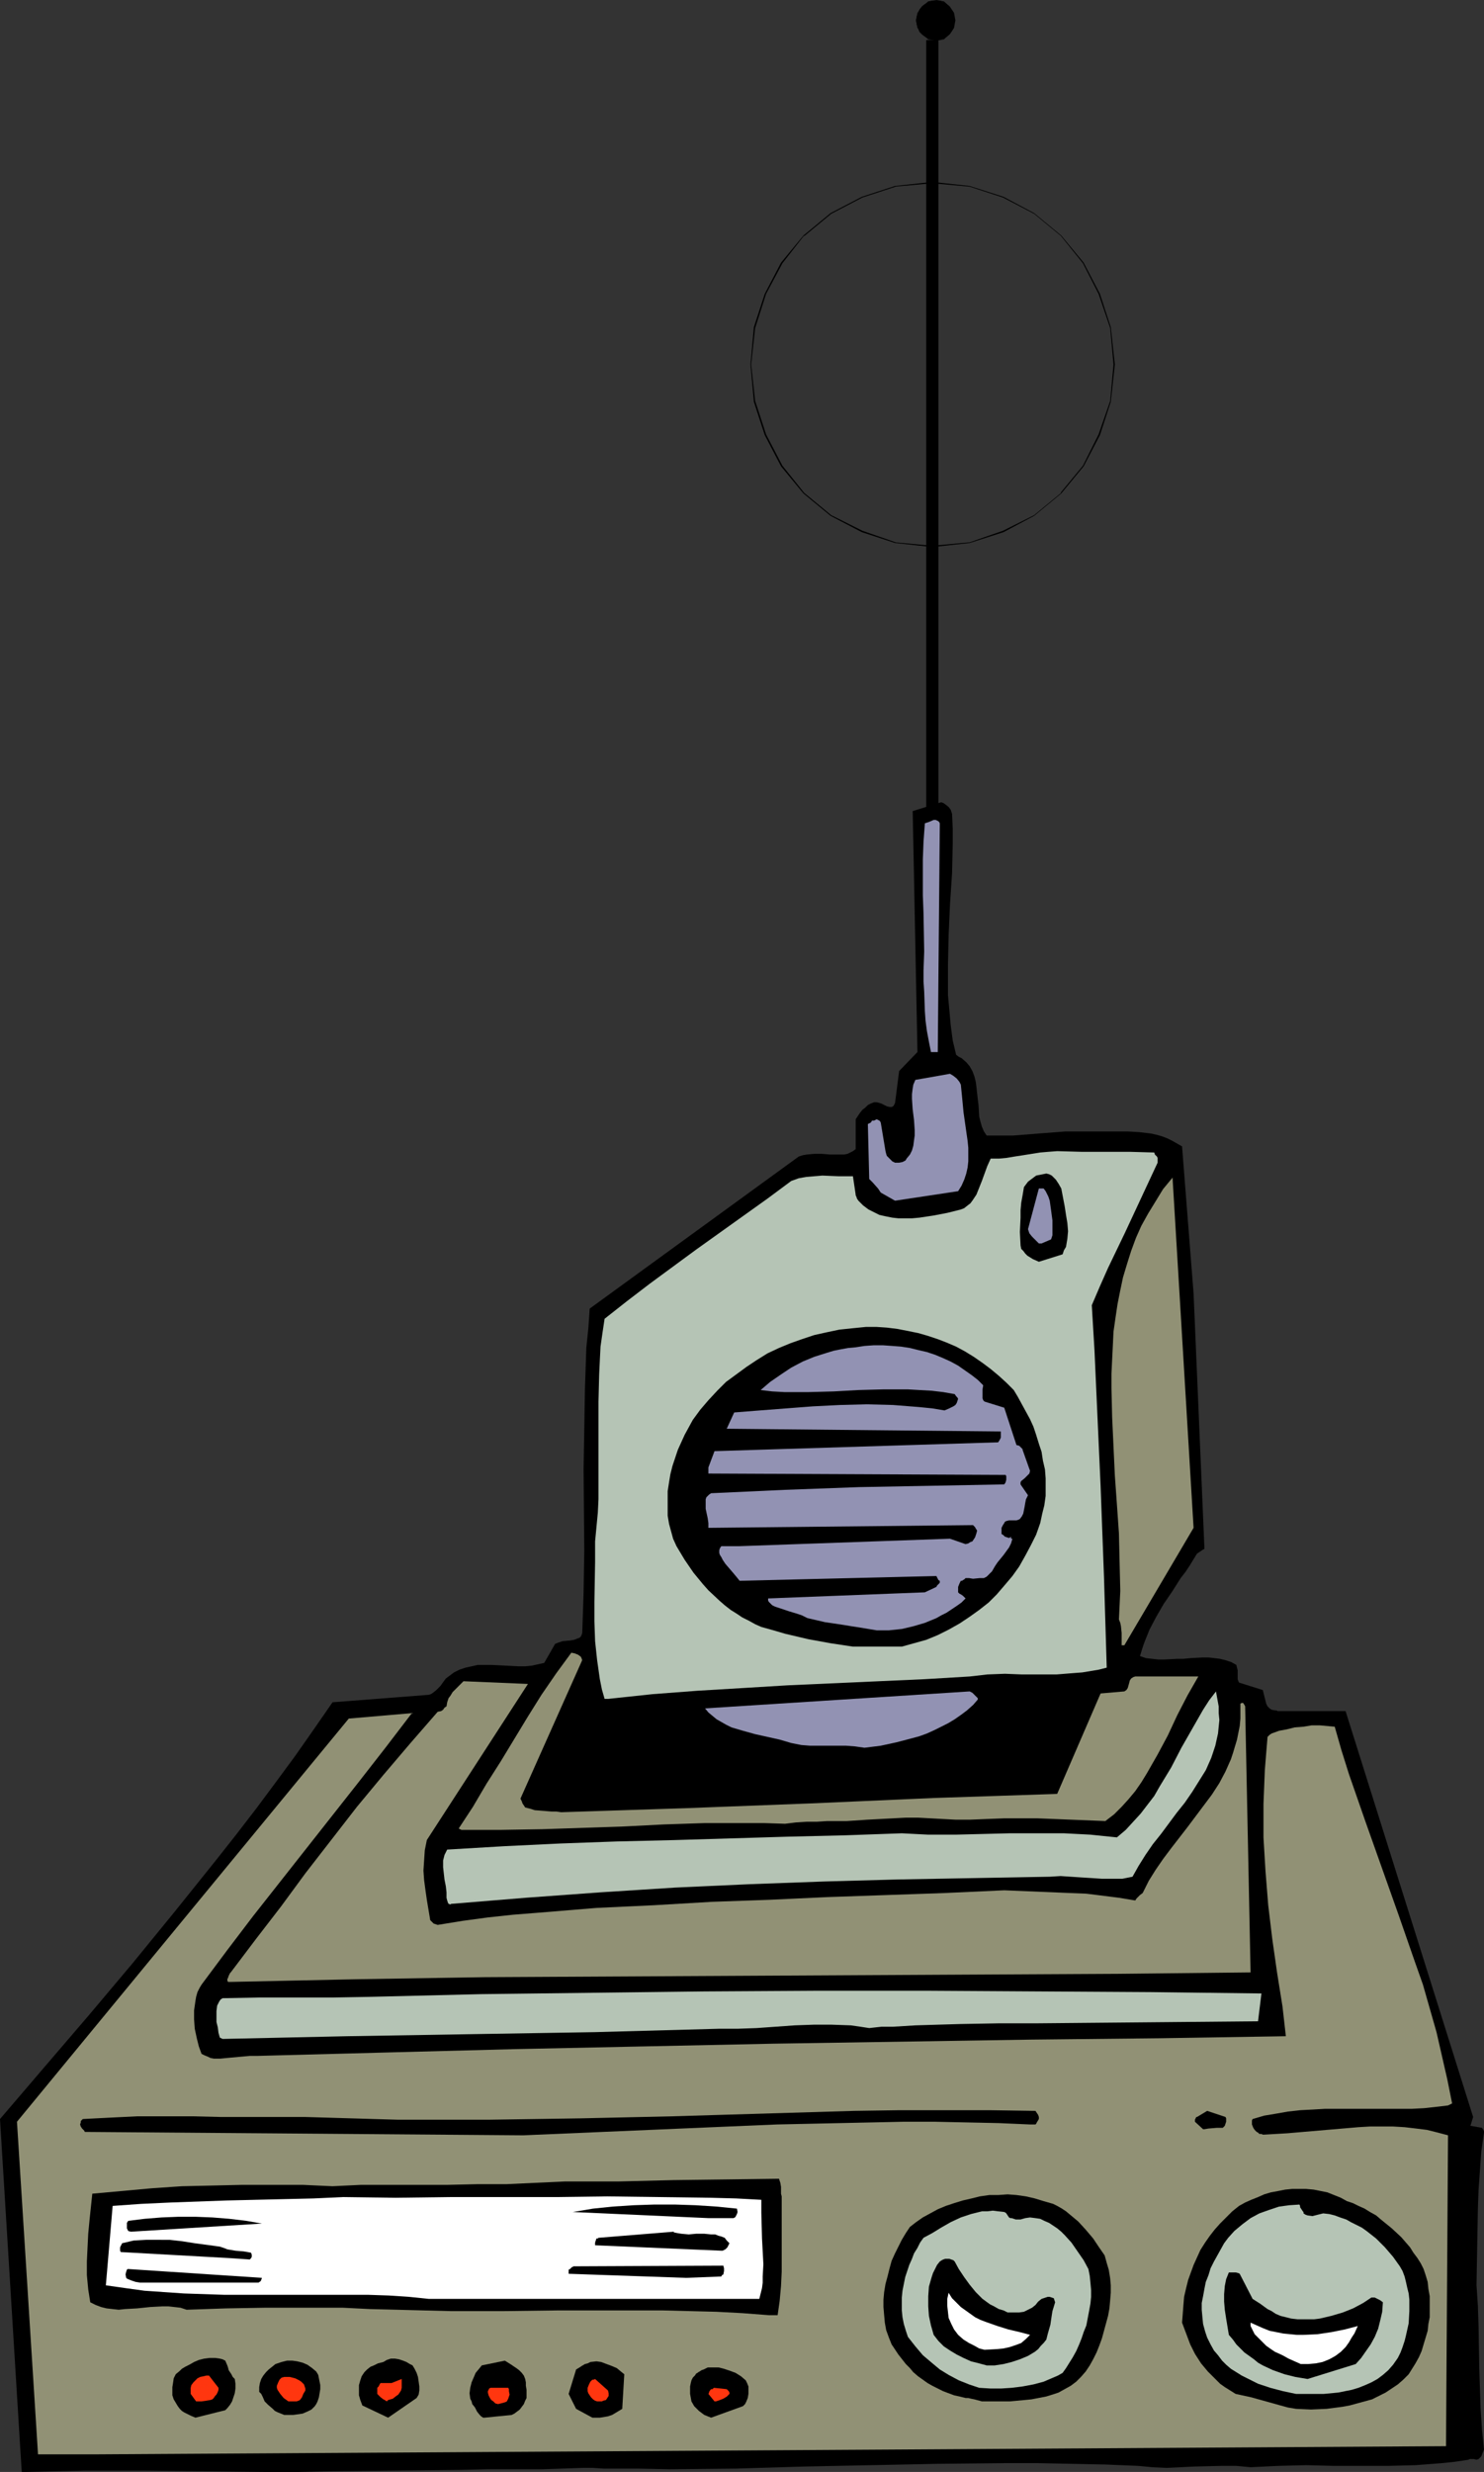
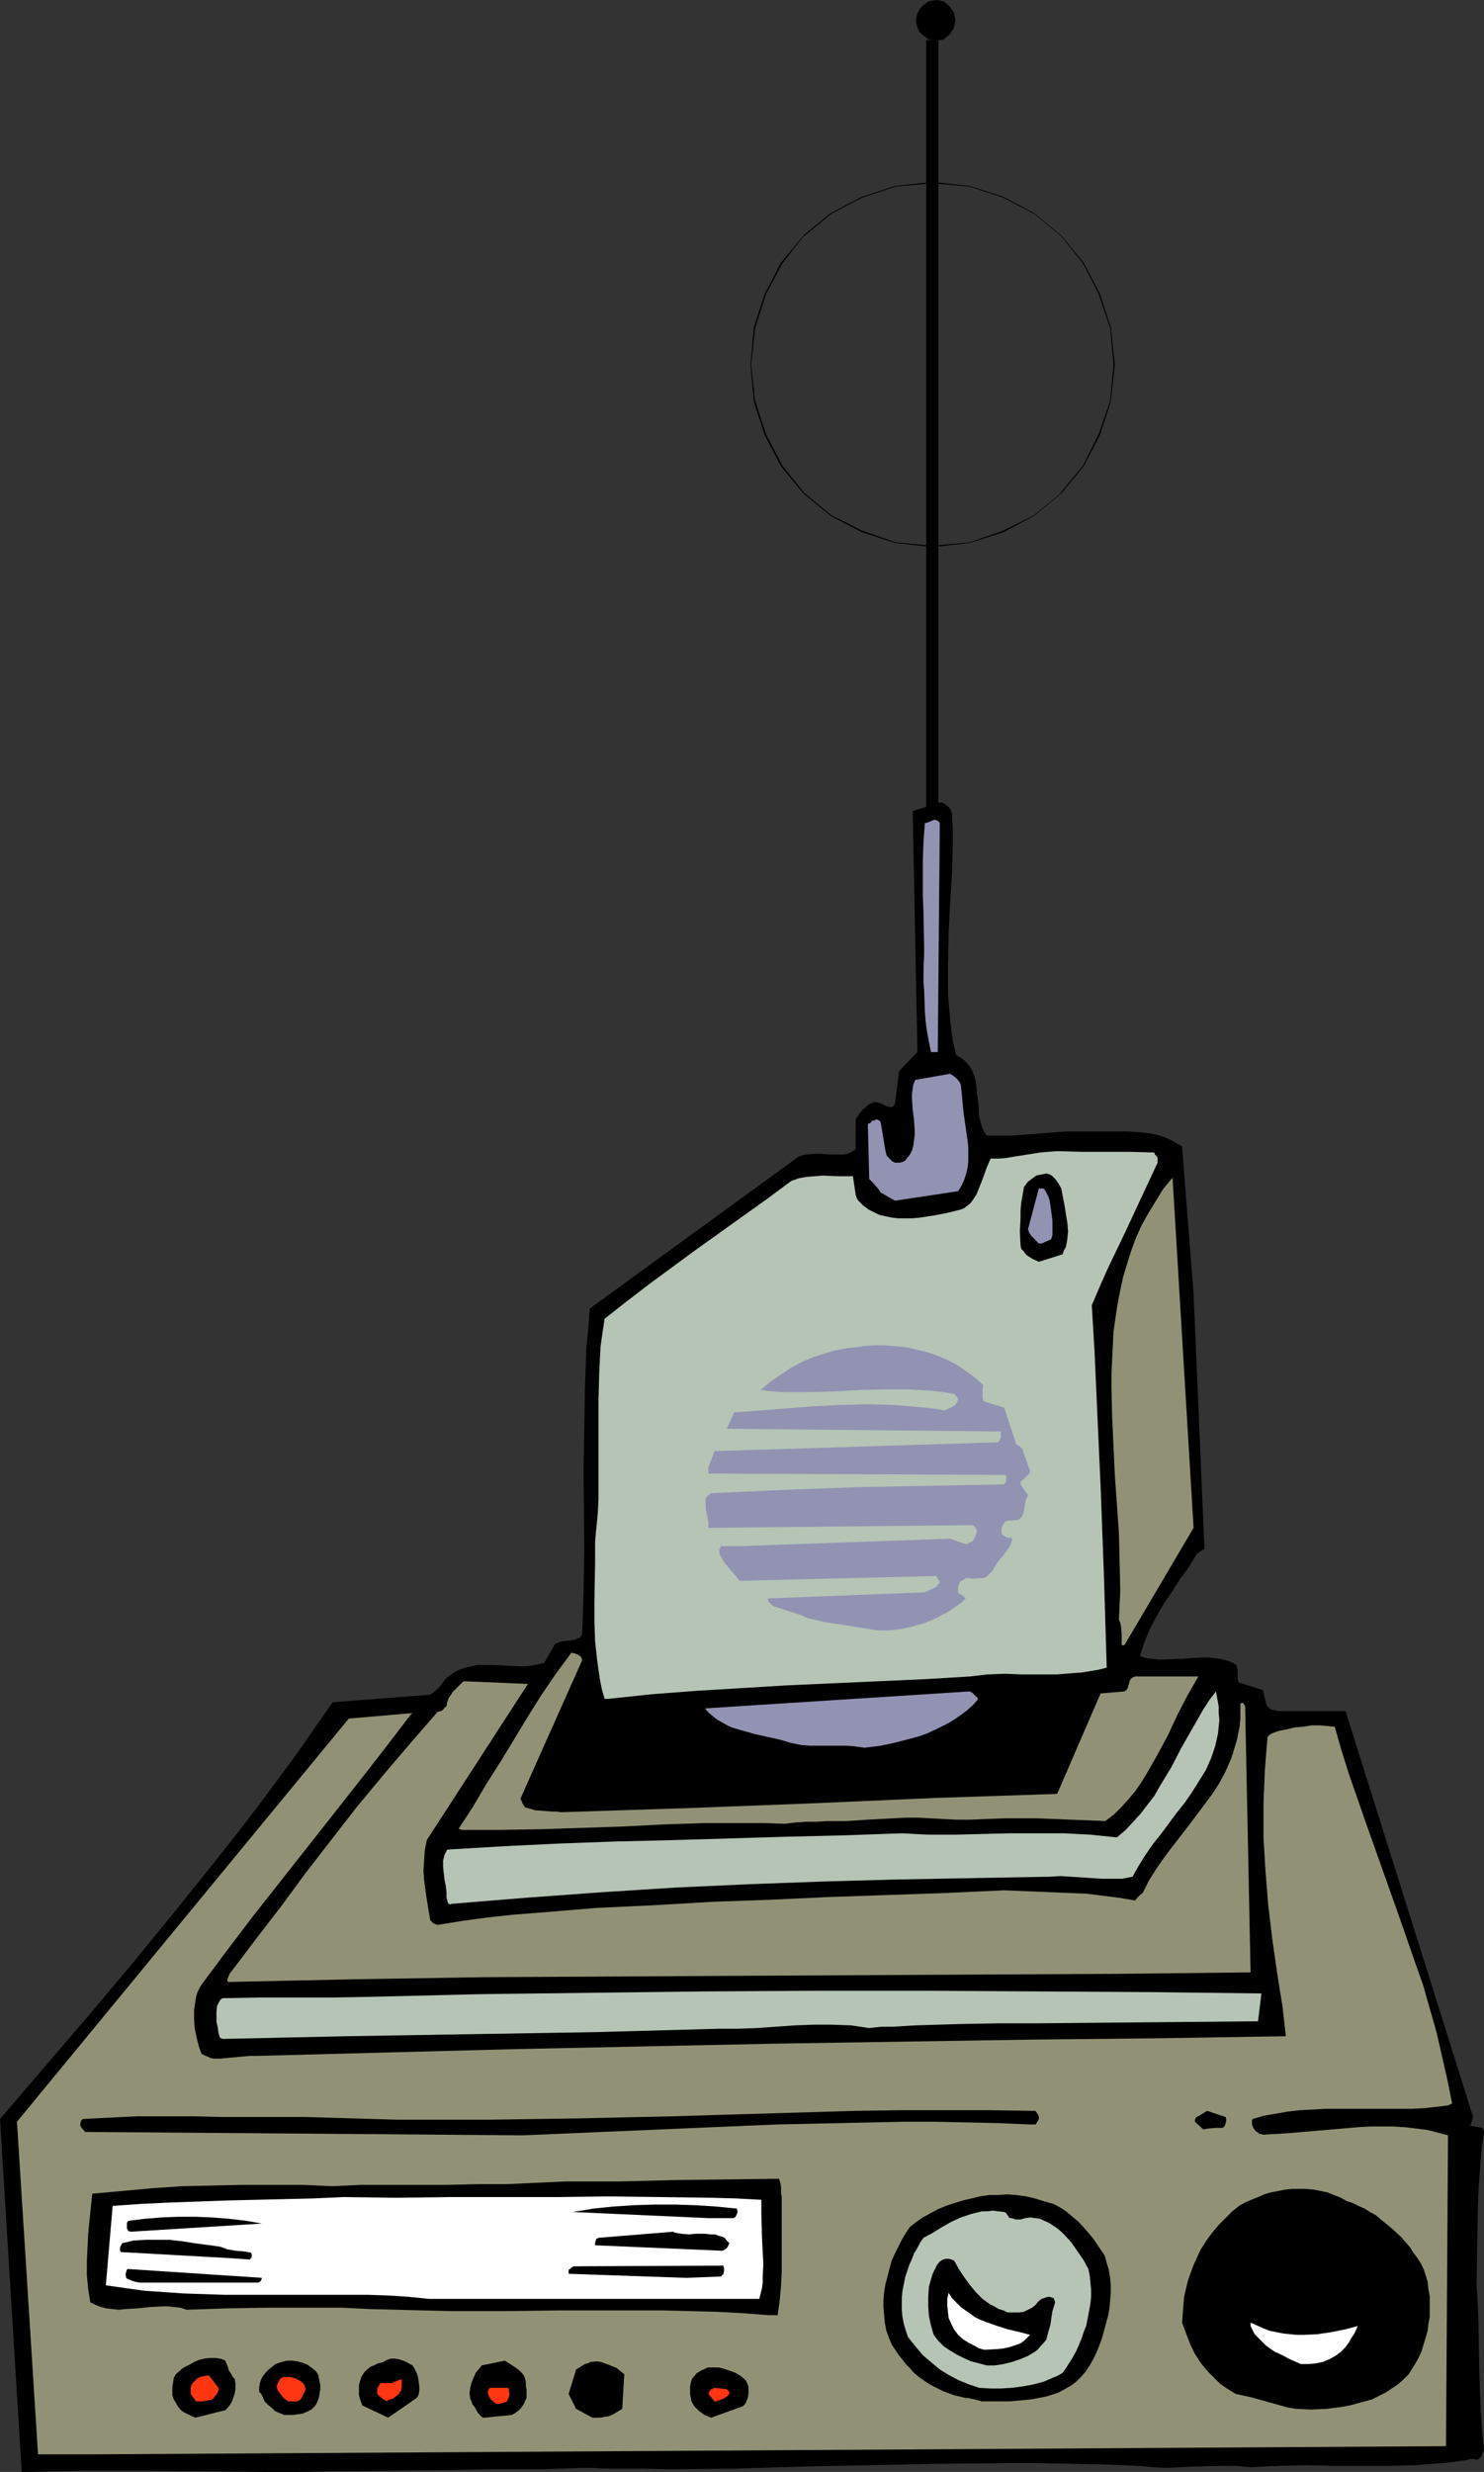
<svg xmlns="http://www.w3.org/2000/svg" xmlns:ns1="http://sodipodi.sourceforge.net/DTD/sodipodi-0.dtd" xmlns:ns2="http://www.inkscape.org/namespaces/inkscape" version="1.0" width="93.51mm" height="155.711mm" id="svg51" ns1:docname="Radio 14.wmf">
  <rect width="100%" height="100%" fill="#333333" stroke="none" />
  <ns1:namedview id="namedview51" pagecolor="#ffffff" bordercolor="#000000" borderopacity="0.25" ns2:showpageshadow="2" ns2:pageopacity="0.0" ns2:pagecheckerboard="0" ns2:deskcolor="#d1d1d1" ns2:document-units="mm" />
  <defs id="defs1">
    <pattern id="WMFhbasepattern" patternUnits="userSpaceOnUse" width="6" height="6" x="0" y="0" />
  </defs>
  <path style="fill:#000000;fill-opacity:1;fill-rule:evenodd;stroke:none" d="m 6.141,588.515 7.11,-0.162 7.11,-0.162 h 14.221 l 14.383,0.162 14.383,0.162 h 7.595 l 7.595,-0.162 15.029,-0.162 15.191,-0.162 7.595,-0.162 h 7.595 2.586 2.586 l 4.848,-0.162 4.848,-0.162 h 2.424 l 2.424,0.162 h 7.918 l 8.08,0.162 15.837,-0.162 15.999,-0.485 7.918,-0.162 8.08,-0.162 15.837,-0.323 15.999,-0.162 h 7.918 l 7.918,0.162 7.918,0.162 7.918,0.323 1.778,0.162 1.616,0.162 3.394,0.162 3.394,-0.162 3.232,-0.162 6.626,-0.162 h 3.394 l 3.394,0.323 6.626,-0.323 6.626,-0.162 6.464,0.162 h 6.626 6.464 l 6.464,-0.162 6.302,-0.485 3.07,-0.323 3.232,-0.485 0.323,-0.162 h 0.485 0.485 l 0.646,0.162 0.485,-0.162 0.162,-0.162 0.485,-0.485 0.323,-0.808 0.323,-0.808 -0.485,-4.848 -0.323,-4.848 -0.323,-9.857 -0.162,-9.695 -0.162,-5.009 -0.323,-4.848 0.162,-9.211 0.162,-9.049 0.162,-4.525 0.323,-4.525 0.323,-4.525 0.646,-4.525 v -0.323 l -0.162,-0.323 -0.323,-0.485 -2.747,-0.485 0.646,-2.101 -30.381,-96.631 h -16.16 l -0.323,-0.162 h -0.323 l -0.808,-0.162 -0.485,-0.323 -0.485,-0.485 -0.323,-0.646 -0.162,-0.646 -0.646,-2.585 -5.656,-1.778 -0.162,-0.323 -0.162,-0.485 v -0.485 -0.485 -1.131 l -0.162,-0.646 -0.162,-0.646 -1.131,-0.646 -1.454,-0.485 -1.293,-0.323 -1.293,-0.162 -1.454,-0.162 h -1.454 l -2.909,0.162 -1.616,0.162 h -1.454 l -3.07,0.162 h -1.454 l -1.454,-0.162 -1.454,-0.162 -1.454,-0.485 0.485,-1.616 0.485,-1.454 0.646,-1.616 0.646,-1.616 1.616,-3.07 1.778,-3.07 2.101,-3.07 1.939,-3.07 1.131,-1.454 0.97,-1.454 1.778,-2.909 0.485,-0.323 0.485,-0.323 0.485,-0.323 0.323,-0.162 -2.586,-60.758 -2.747,-35.065 -1.131,-0.646 -1.131,-0.646 -1.293,-0.646 -1.293,-0.485 -1.131,-0.323 -1.454,-0.323 -2.747,-0.323 -2.747,-0.162 h -5.818 -2.747 -3.232 -3.07 l -6.302,0.485 -6.141,0.485 h -3.07 -3.232 l -0.646,-0.97 -0.485,-1.131 -0.323,-1.131 -0.323,-1.293 -0.162,-2.747 -0.162,-1.293 -0.162,-1.454 -0.162,-1.454 -0.162,-1.293 -0.323,-1.293 -0.485,-1.293 -0.646,-1.131 -0.808,-0.97 -1.131,-0.97 -0.646,-0.323 -0.646,-0.485 -0.808,-3.393 -0.485,-3.717 -0.323,-3.555 -0.323,-3.555 v -3.555 -3.717 l 0.162,-7.11 0.323,-7.272 0.485,-7.272 0.162,-7.11 v -3.555 l -0.162,-3.555 -0.323,-0.97 -0.485,-0.646 -0.808,-0.646 -0.485,-0.323 -0.485,-0.162 -6.787,2.101 1.131,57.365 -4.363,4.525 -0.97,7.595 -0.162,0.323 -0.162,0.323 -0.162,0.162 -0.323,0.162 h -0.485 l -0.646,-0.162 -1.293,-0.646 -0.485,-0.162 -0.646,-0.162 h -0.646 l -0.808,0.323 -0.646,0.323 -0.646,0.646 -0.646,0.485 -0.646,0.808 -0.97,1.454 v 7.11 l -0.646,0.485 -0.646,0.323 -0.646,0.323 -0.808,0.162 h -1.616 -1.778 l -1.939,-0.162 h -1.778 l -1.778,0.162 -0.97,0.162 -0.97,0.323 -49.773,36.196 -0.323,4.686 -0.485,4.686 -0.162,4.848 -0.162,4.848 -0.162,9.534 -0.162,9.695 0.162,19.391 -0.162,9.857 -0.323,9.695 -0.162,0.485 -0.162,0.323 -0.323,0.323 -0.485,0.162 -0.808,0.323 -0.97,0.162 -1.778,0.162 -0.97,0.323 -0.808,0.323 -2.586,4.525 -1.454,0.323 -1.454,0.323 -1.616,0.162 h -1.616 l -3.232,-0.162 -3.232,-0.162 h -1.616 -1.616 l -1.454,0.323 -1.454,0.323 -1.454,0.485 -1.293,0.646 -1.293,0.97 -0.646,0.485 -0.485,0.646 -0.808,1.131 -0.97,0.97 -0.808,0.646 -0.485,0.323 -0.485,0.162 -22.947,1.778 -4.363,6.302 -4.525,6.464 -4.525,6.14 -4.686,6.302 -4.848,6.302 -4.848,6.14 -9.858,12.281 L 31.512,467.483 21.17,479.764 10.504,492.207 0,504.487 5.171,588.515 Z" id="path1" />
  <path style="fill:#919175;fill-opacity:1;fill-rule:evenodd;stroke:none" d="m 23.594,584.313 320.779,-1.939 0.485,-74.009 -2.424,-0.646 -2.586,-0.646 -2.586,-0.323 -2.747,-0.323 -2.747,-0.162 h -2.747 -2.747 l -2.747,0.162 -5.656,0.485 -5.656,0.485 -5.656,0.485 -5.494,0.323 h -0.323 l -0.323,-0.162 h -0.485 l -0.323,-0.323 -0.323,-0.162 -0.485,-0.485 -0.323,-0.485 -0.323,-0.808 v -0.646 -0.323 l 0.162,-0.323 2.747,-0.808 2.909,-0.485 2.747,-0.485 2.909,-0.323 3.07,-0.162 2.747,-0.162 h 5.979 2.909 3.07 5.818 2.909 l 3.07,-0.162 2.909,-0.323 2.747,-0.323 0.97,-0.485 -1.131,-5.656 -1.293,-5.656 -1.293,-5.656 -1.616,-5.656 -1.616,-5.656 -1.939,-5.494 -3.878,-11.15 -7.918,-22.3 -3.878,-11.15 -1.778,-5.656 -1.616,-5.656 -1.778,-0.162 -1.778,-0.162 h -1.939 l -1.939,0.323 -2.101,0.162 -1.939,0.485 -1.778,0.323 -1.778,0.646 -0.485,0.323 -0.323,0.323 -0.162,0.162 v 0 l -0.323,3.878 -0.323,4.04 -0.162,4.04 -0.162,4.04 v 3.878 4.04 l 0.485,8.08 0.646,8.08 0.97,8.08 1.131,7.918 1.293,8.08 0.808,7.11 -30.219,0.485 -30.543,0.323 -30.704,0.485 -30.704,0.485 -30.704,0.646 -30.704,0.646 -30.866,0.808 -30.543,0.808 h -1.778 l -1.778,0.162 -3.555,0.323 -1.616,0.162 h -1.616 l -0.808,-0.162 -0.646,-0.323 -0.808,-0.323 -0.646,-0.323 -0.646,-1.778 -0.485,-1.939 -0.485,-2.262 -0.162,-2.262 v -2.101 l 0.323,-2.262 0.162,-0.97 0.323,-1.131 0.485,-0.97 0.485,-0.808 6.141,-8.241 6.141,-8.08 25.21,-31.995 6.302,-8.08 6.302,-8.241 -15.029,1.293 -79.023,95.985 5.01,79.18 z" id="path2" />
  <path style="fill:#000000;fill-opacity:1;fill-rule:evenodd;stroke:none" d="m 46.541,575.588 7.11,-1.778 0.485,-0.485 0.646,-0.808 0.485,-0.808 0.323,-0.97 0.323,-0.97 0.162,-1.131 v -1.131 l -0.162,-1.131 -0.485,-0.485 -0.323,-0.646 -0.646,-0.97 -0.162,-0.646 -0.162,-0.485 -0.485,-1.131 -0.646,-0.323 -0.646,-0.162 -1.131,-0.162 h -1.293 l -1.293,0.162 -1.293,0.323 -1.131,0.485 -1.131,0.646 -0.97,0.485 -0.808,0.485 -0.485,0.485 -0.97,0.808 -0.485,0.97 -0.162,1.131 -0.162,0.97 v 0.97 0.97 l 0.323,0.97 0.485,0.808 0.485,0.808 0.485,0.646 0.485,0.485 0.485,0.323 0.646,0.323 0.97,0.485 z" id="path3" />
  <path style="fill:#000000;fill-opacity:1;fill-rule:evenodd;stroke:none" d="m 92.436,575.588 6.787,-4.686 0.485,-0.808 0.162,-0.97 v -0.97 l -0.162,-1.131 -0.162,-1.131 -0.323,-0.97 -0.485,-0.97 -0.485,-0.808 -0.646,-0.323 -0.808,-0.485 -0.808,-0.323 -0.97,-0.323 -0.97,-0.162 h -0.97 l -0.97,0.323 -0.808,0.485 -0.646,0.162 -0.646,0.162 -0.97,0.485 -0.808,0.323 -0.808,0.646 -0.646,0.646 -0.646,0.97 -0.323,0.97 -0.323,1.131 v 1.131 1.293 l 0.323,1.131 0.485,1.293 z" id="path4" />
  <path style="fill:#000000;fill-opacity:1;fill-rule:evenodd;stroke:none" d="m 115.383,575.588 6.464,-0.646 0.646,-0.323 0.646,-0.485 0.646,-0.485 0.485,-0.646 0.485,-0.646 0.323,-0.808 0.323,-0.646 v -0.97 -0.97 l -0.162,-0.97 v -0.808 l -0.162,-0.808 -0.323,-0.808 -0.485,-0.646 -0.646,-0.646 -0.646,-0.485 -1.454,-0.97 -1.293,-0.808 -5.494,1.131 -0.646,0.808 -0.808,0.97 -0.485,1.131 -0.485,1.131 -0.323,1.293 -0.162,1.293 0.162,1.293 0.323,0.646 0.162,0.646 0.646,0.808 0.485,0.97 0.646,0.808 0.323,0.323 0.485,0.323 z" id="path5" />
  <path style="fill:#000000;fill-opacity:1;fill-rule:evenodd;stroke:none" d="m 141.078,575.588 h 0.97 0.808 l 0.97,-0.162 0.97,-0.162 0.97,-0.323 0.808,-0.485 0.808,-0.485 0.808,-0.485 0.485,-8.241 -0.808,-0.646 -0.97,-0.808 -1.131,-0.485 -1.293,-0.485 -1.293,-0.485 -1.131,-0.162 -1.454,0.162 -0.646,0.323 -0.646,0.162 -0.808,0.485 -0.485,0.323 -0.808,0.485 -1.778,5.817 1.778,3.555 z" id="path6" />
  <path style="fill:#000000;fill-opacity:1;fill-rule:evenodd;stroke:none" d="m 169.358,575.588 7.595,-2.747 0.485,-0.485 0.323,-0.646 0.323,-0.808 0.162,-0.97 v -0.97 -0.808 l -0.323,-0.808 -0.323,-0.646 -1.131,-0.97 -1.293,-0.808 -1.293,-0.485 -1.454,-0.485 -1.293,-0.323 h -1.293 -1.293 l -0.97,0.485 -0.485,0.162 -0.485,0.323 -0.323,0.162 -0.162,0.162 -0.323,0.162 -0.323,0.485 -0.485,0.485 -0.323,0.646 -0.162,0.646 -0.162,0.808 v 0.97 0.808 l 0.323,1.778 0.646,1.131 1.131,1.131 0.646,0.485 0.646,0.485 0.808,0.323 z" id="path7" />
  <path style="fill:#000000;fill-opacity:1;fill-rule:evenodd;stroke:none" d="m 67.711,574.941 h 0.97 1.131 l 1.131,-0.162 1.131,-0.162 1.131,-0.485 0.97,-0.485 0.808,-0.808 0.323,-0.485 0.323,-0.646 0.323,-0.97 0.162,-0.97 0.162,-0.97 v -0.97 l -0.162,-0.808 -0.162,-0.808 -0.162,-0.808 -0.485,-0.808 -0.97,-0.808 -1.131,-0.808 -1.131,-0.485 -1.293,-0.323 -1.131,-0.162 h -1.293 l -1.293,0.323 -1.454,0.485 -0.808,0.646 -0.808,0.646 -0.646,0.646 -0.646,0.808 -0.485,0.808 -0.323,0.97 -0.162,0.97 v 1.131 l 0.485,0.485 0.323,0.646 0.485,1.131 0.808,0.808 1.131,0.97 0.485,0.485 0.646,0.323 0.808,0.323 z" id="path8" />
  <path style="fill:#000000;fill-opacity:1;fill-rule:evenodd;stroke:none" d="m 308.659,573.487 3.555,0.162 3.717,-0.162 3.717,-0.485 1.778,-0.323 1.778,-0.485 1.778,-0.485 1.778,-0.485 1.616,-0.808 1.616,-0.808 1.454,-0.97 1.454,-0.97 1.293,-1.131 1.293,-1.293 0.808,-1.293 0.808,-1.293 0.808,-1.454 0.646,-1.454 0.485,-1.616 0.485,-1.616 0.485,-1.616 0.162,-1.616 0.323,-1.616 v -1.778 -1.616 -1.616 l -0.323,-1.778 -0.162,-1.616 -0.485,-1.616 -0.485,-1.454 -0.646,-1.293 -0.808,-1.293 -0.97,-1.293 -0.808,-1.293 -2.101,-2.424 -2.262,-2.101 -2.586,-2.101 -1.131,-0.97 -1.454,-0.808 -1.293,-0.808 -1.454,-0.646 -1.293,-0.646 -1.454,-0.485 -1.454,-0.808 -1.616,-0.646 -1.616,-0.646 -1.616,-0.323 -1.616,-0.323 -1.778,-0.162 h -1.616 -1.778 l -1.616,0.162 -1.616,0.323 -1.778,0.323 -1.616,0.485 -1.454,0.646 -1.616,0.646 -1.454,0.646 -1.454,0.808 -1.616,1.293 -1.454,1.454 -1.454,1.454 -1.293,1.454 -1.131,1.454 -1.131,1.616 -1.131,1.778 -0.808,1.778 -0.808,1.778 -0.646,1.778 -0.646,1.778 -0.485,1.939 -0.485,2.101 -0.162,1.939 -0.162,2.101 -0.162,2.101 0.97,2.585 0.97,2.585 1.131,2.262 1.454,2.262 1.616,1.939 0.97,0.97 0.97,0.97 0.97,0.97 1.131,0.808 1.293,0.808 1.293,0.808 3.717,0.808 6.949,1.939 1.778,0.485 z" id="path9" />
  <path style="fill:#ff360f;fill-opacity:1;fill-rule:evenodd;stroke:none" d="m 118.616,572.356 0.646,-0.162 0.646,-0.162 0.485,-0.162 0.323,-0.162 0.323,-0.646 0.323,-0.97 -0.162,-0.808 v -0.485 l -0.162,-0.323 h -4.202 l -0.323,0.162 -0.162,0.323 -0.162,0.323 v 0.323 l 0.162,0.646 0.323,0.646 0.323,0.485 0.485,0.323 0.485,0.485 z" id="path10" />
  <path style="fill:#ff360f;fill-opacity:1;fill-rule:evenodd;stroke:none" d="m 47.026,571.709 h 0.97 l 1.131,-0.162 0.97,-0.162 0.485,-0.162 0.323,-0.323 0.323,-0.485 0.162,-0.162 0.162,-0.162 0.323,-0.646 0.162,-0.485 v -0.485 l -2.262,-2.909 h -0.646 l -0.646,0.162 -0.808,0.162 -0.646,0.323 -0.485,0.485 -0.485,0.485 -0.485,0.646 -0.162,0.646 v 1.454 l 1.293,1.778 z" id="path11" />
  <path style="fill:#ff360f;fill-opacity:1;fill-rule:evenodd;stroke:none" d="m 68.842,571.709 h 1.778 l 0.485,-0.162 0.323,-0.162 0.485,-0.646 0.323,-0.808 0.485,-0.808 v -0.485 l -0.162,-0.485 -0.162,-0.485 -0.323,-0.323 -0.323,-0.323 -0.485,-0.323 -0.97,-0.485 -1.293,-0.323 h -1.293 l -0.646,0.162 -0.485,0.485 -0.323,0.646 -0.323,0.808 v 0.485 l 0.162,0.485 0.323,0.485 0.323,0.485 0.808,0.97 1.131,0.808 z" id="path12" />
  <path style="fill:#ff360f;fill-opacity:1;fill-rule:evenodd;stroke:none" d="m 92.436,571.386 1.131,-0.323 0.808,-0.646 0.485,-0.323 0.323,-0.485 0.323,-0.485 0.162,-0.646 v -2.101 l -2.424,0.97 h -2.586 l -0.162,0.162 -0.162,0.323 -0.162,0.323 -0.323,0.323 v 1.454 l 0.808,0.808 0.646,0.485 0.323,0.162 0.485,0.323 z" id="path13" />
-   <path style="fill:#ff360f;fill-opacity:1;fill-rule:evenodd;stroke:none" d="m 142.533,571.709 h 0.808 l 0.323,-0.162 0.646,-0.162 0.323,-0.485 0.323,-0.485 v -0.646 l -0.162,-0.646 -3.07,-2.747 -0.323,0.162 h -0.323 l -0.485,0.485 -0.323,0.646 -0.323,0.808 v 0.808 l 0.162,0.485 0.323,0.485 0.323,0.485 0.485,0.485 0.485,0.323 0.485,0.162 z" id="path14" />
  <path style="fill:#ff360f;fill-opacity:1;fill-rule:evenodd;stroke:none" d="m 170.49,571.709 0.485,-0.162 0.485,-0.162 0.808,-0.323 0.808,-0.485 0.646,-0.646 v -0.323 l -0.162,-0.323 -0.485,-0.485 -3.07,-0.323 -0.162,0.162 -0.162,0.162 h -0.323 l -0.162,0.162 -0.323,0.485 v 0.162 l -0.162,0.323 1.454,1.778 z" id="path15" />
  <path style="fill:#000000;fill-opacity:1;fill-rule:evenodd;stroke:none" d="m 233.837,571.709 h 3.394 3.232 l 3.555,-0.323 1.616,-0.162 3.394,-0.646 1.616,-0.485 1.454,-0.485 1.454,-0.808 1.454,-0.808 1.293,-0.97 1.131,-1.131 1.131,-1.293 0.97,-1.454 0.808,-1.454 0.808,-1.616 0.646,-1.616 0.646,-1.778 0.485,-1.778 0.485,-1.778 0.485,-1.778 0.323,-1.778 0.162,-1.778 0.162,-1.939 v -1.778 l -0.162,-1.778 -0.323,-1.939 -0.485,-1.616 -0.485,-1.778 -1.454,-2.101 -1.293,-1.939 -1.778,-2.101 -1.778,-1.939 -1.939,-1.616 -0.97,-0.808 -0.97,-0.646 -1.131,-0.646 -0.97,-0.485 -1.131,-0.323 -1.131,-0.323 -2.101,-0.646 -2.101,-0.485 -2.262,-0.323 -2.101,-0.162 -2.262,0.162 h -2.101 l -2.262,0.323 -1.939,0.485 -2.101,0.485 -2.101,0.646 -1.939,0.646 -1.939,0.808 -1.778,0.97 -1.778,0.97 -1.616,1.131 -1.454,1.131 -0.97,1.454 -0.97,1.616 -0.808,1.616 -0.808,1.616 -0.808,1.778 -0.485,1.778 -0.485,1.939 -0.485,1.778 -0.323,1.939 -0.162,1.778 v 1.778 l 0.162,1.939 0.162,1.778 0.323,1.778 0.646,1.778 0.646,1.616 1.616,2.424 1.778,2.262 0.97,0.97 0.808,0.97 1.131,0.97 1.131,0.808 1.131,0.808 1.131,0.646 1.293,0.646 1.293,0.646 1.293,0.485 1.293,0.485 1.454,0.323 1.293,0.323 h 0.646 l 0.646,0.162 0.808,0.162 z" id="path16" />
-   <path style="fill:#b5c4b5;fill-opacity:1;fill-rule:evenodd;stroke:none" d="m 308.659,569.932 h 3.232 3.394 l 3.394,-0.323 1.616,-0.323 1.616,-0.323 1.616,-0.485 1.616,-0.646 1.454,-0.646 1.454,-0.808 1.293,-0.97 1.293,-1.131 1.131,-1.293 1.131,-1.616 0.646,-1.293 0.485,-1.293 0.485,-1.454 0.323,-1.293 0.323,-1.454 0.323,-1.454 0.162,-2.909 v -1.454 -1.293 l -0.162,-1.454 -0.323,-1.293 -0.323,-1.454 -0.323,-1.293 -0.485,-1.293 -0.646,-1.131 -1.616,-2.262 -1.939,-2.262 -2.101,-2.101 -2.262,-1.778 -1.131,-0.808 -1.293,-0.646 -1.293,-0.646 -1.131,-0.646 -1.454,-0.485 -1.293,-0.485 -1.293,-0.323 -1.454,-0.162 -1.293,0.323 -1.293,0.323 -1.131,-0.162 -0.485,-0.162 -0.485,-0.323 v -0.323 l -0.162,-0.162 -0.323,-0.485 -0.323,-0.485 v -0.323 l -0.162,-0.323 -2.424,0.162 -2.424,0.323 -2.424,0.808 -2.262,0.808 -2.101,1.131 -1.939,1.454 -1.939,1.616 -1.454,1.616 -0.97,1.293 -0.808,1.454 -0.808,1.454 -0.808,1.454 -0.808,1.616 -0.485,1.616 -0.646,1.616 -0.323,1.616 -0.323,1.778 -0.323,1.616 v 1.616 l 0.162,1.778 0.162,1.616 0.485,1.778 0.485,1.454 0.808,1.616 0.808,1.454 0.97,1.131 0.97,1.293 0.97,0.97 1.131,0.97 1.293,0.808 1.293,0.808 1.293,0.646 1.293,0.646 1.293,0.646 2.909,0.97 3.07,0.808 z" id="path17" />
  <path style="fill:#b5c4b5;fill-opacity:1;fill-rule:evenodd;stroke:none" d="m 233.191,568.478 2.586,0.162 h 2.747 l 2.424,-0.162 2.586,-0.323 2.586,-0.485 2.424,-0.646 2.262,-0.97 1.131,-0.485 1.131,-0.646 0.808,-1.131 0.808,-1.293 0.808,-1.293 0.808,-1.454 0.646,-1.454 0.646,-1.616 0.485,-1.454 0.646,-1.616 0.646,-3.393 0.323,-1.778 0.162,-1.616 v -1.616 l -0.162,-1.778 -0.162,-1.616 -0.323,-1.616 -1.131,-2.101 -1.454,-2.101 -1.454,-2.101 -1.616,-1.778 -0.808,-0.808 -0.97,-0.808 -0.97,-0.646 -0.97,-0.646 -1.131,-0.485 -0.97,-0.485 -1.131,-0.162 -1.293,-0.162 -1.131,0.162 -1.131,0.323 h -1.131 l -0.485,-0.162 -0.485,-0.162 h -0.323 l -0.323,-0.162 -0.323,-0.485 -0.323,-0.485 -0.162,-0.162 -0.323,-0.162 -1.454,-0.162 -1.293,-0.162 -1.293,0.162 h -1.293 l -1.293,0.323 -1.293,0.323 -2.424,0.808 -2.424,1.131 -2.262,1.293 -2.101,1.293 -2.101,1.131 -0.808,1.131 -0.646,1.293 -0.808,1.293 -0.485,1.293 -0.646,1.454 -0.485,1.454 -0.485,1.454 -0.323,1.616 -0.323,1.616 -0.162,1.616 v 1.454 1.616 l 0.162,1.616 0.323,1.616 0.485,1.616 0.485,1.454 1.778,2.262 1.778,2.101 2.101,1.778 1.939,1.616 2.101,1.293 2.424,1.293 2.424,0.97 z" id="path18" />
  <path style="fill:#000000;fill-opacity:1;fill-rule:evenodd;stroke:none" d="m 311.406,566.377 11.474,-3.555 1.293,-1.454 1.131,-1.616 1.131,-1.616 0.97,-1.778 0.808,-1.939 0.485,-1.939 0.485,-2.101 0.162,-2.262 -0.646,-0.485 -0.646,-0.323 -0.646,-0.323 h -0.808 l -0.97,0.646 -0.97,0.646 -2.424,1.293 -2.424,0.97 -2.747,0.808 -2.747,0.646 -1.293,0.162 h -1.293 -1.454 -1.293 l -1.454,-0.162 -1.293,-0.323 -1.293,-0.323 -1.131,-0.485 -0.97,-0.646 -0.97,-0.485 -1.778,-1.293 -1.778,-1.131 -2.909,-5.656 -0.162,-0.323 -0.323,-0.162 -0.646,-0.162 h -0.808 -0.808 l -0.323,0.808 -0.323,0.808 -0.323,1.616 -0.162,1.939 v 1.778 l 0.162,1.939 0.323,2.101 0.646,3.878 0.97,1.131 0.808,1.131 0.97,0.97 0.97,0.97 1.131,0.808 1.131,0.808 0.97,0.808 1.131,0.646 2.424,1.131 2.747,0.97 2.586,0.646 z" id="path19" />
  <path style="fill:#000000;fill-opacity:1;fill-rule:evenodd;stroke:none" d="m 234.969,563.145 h 1.939 l 2.101,-0.323 1.939,-0.485 1.939,-0.646 1.939,-0.808 1.616,-0.97 0.808,-0.646 0.646,-0.808 0.646,-0.646 0.646,-0.808 0.323,-1.293 0.323,-1.131 0.323,-1.131 0.162,-1.131 0.323,-2.101 0.646,-2.101 -0.162,-0.485 -0.162,-0.485 -0.485,-0.162 -0.485,-0.162 h -0.485 l -0.485,0.162 -0.97,0.323 -0.808,0.646 -0.646,0.808 -0.808,0.646 -0.97,0.485 -0.97,0.485 -1.131,0.162 h -1.293 -1.454 l -0.97,-0.485 -1.131,-0.323 -1.131,-0.646 -0.97,-0.485 -1.778,-1.293 -1.616,-1.616 -1.454,-1.778 -1.293,-1.778 -1.293,-1.939 -0.97,-1.778 -0.323,-0.323 -0.485,-0.162 -0.485,-0.162 h -0.485 -0.485 l -0.485,0.162 -0.323,0.162 -0.485,0.323 -0.646,0.808 -0.485,0.97 -0.485,0.97 -0.323,0.97 -0.323,1.131 -0.323,1.131 -0.162,2.262 v 2.424 l 0.162,2.262 0.485,2.262 0.646,2.262 1.131,1.454 1.293,1.293 1.454,0.97 1.616,0.97 1.616,0.808 1.778,0.808 1.939,0.485 z" id="path20" />
  <path style="fill:#ffffff;fill-opacity:1;fill-rule:evenodd;stroke:none" d="m 309.79,562.822 h 1.778 l 1.778,-0.162 1.616,-0.323 1.616,-0.646 1.454,-0.808 1.293,-0.97 1.131,-1.131 0.808,-1.131 0.646,-1.131 0.646,-0.97 0.808,-1.778 -3.07,0.808 -3.232,0.646 -3.232,0.485 -3.394,0.162 h -1.616 l -1.616,-0.162 -1.616,-0.162 -1.616,-0.323 -1.616,-0.323 -1.616,-0.646 -1.454,-0.646 -1.454,-0.646 v 0.323 0.485 l 0.485,0.97 0.485,0.97 0.808,0.808 0.97,0.97 0.97,0.97 1.131,0.808 0.97,0.646 1.778,0.808 1.454,0.808 z" id="path21" />
  <path style="fill:#ffffff;fill-opacity:1;fill-rule:evenodd;stroke:none" d="m 234.484,559.428 2.909,-0.162 1.616,-0.162 1.454,-0.323 1.454,-0.485 1.293,-0.485 1.131,-0.97 0.485,-0.485 0.485,-0.485 -2.424,-0.646 -2.747,-0.646 -2.586,-0.808 -2.747,-0.97 -1.293,-0.485 -1.293,-0.646 -1.131,-0.808 -1.131,-0.808 -1.131,-0.808 -1.131,-1.131 -0.97,-0.97 -0.808,-1.293 -0.323,1.454 v 1.616 l 0.162,1.454 0.162,1.454 0.646,1.454 0.646,1.293 0.97,1.293 1.293,1.131 1.293,0.808 1.293,0.646 1.131,0.646 z" id="path22" />
  <path style="fill:#000000;fill-opacity:1;fill-rule:evenodd;stroke:none" d="m 183.095,551.187 h 2.101 l 0.485,-3.393 0.323,-3.555 0.162,-3.393 v -3.555 -3.555 -7.272 -3.555 l -0.162,-0.646 v -0.646 -0.97 l -0.162,-0.97 -0.162,-0.485 -0.162,-0.485 -12.443,0.162 -12.767,0.162 -12.928,0.323 h -6.464 -6.302 l -7.11,0.323 -6.949,0.323 h -6.949 l -6.949,0.162 H 92.921 85.972 l -6.787,0.323 -7.11,-0.323 h -7.272 -7.11 l -7.11,0.162 -7.272,0.162 -7.11,0.485 -7.11,0.646 -7.11,0.646 -0.323,3.07 -0.323,3.07 -0.323,3.393 -0.162,3.232 -0.162,3.393 v 3.232 l 0.323,3.393 0.485,3.07 1.293,0.646 1.293,0.485 1.293,0.323 1.454,0.162 1.454,0.162 1.454,-0.162 2.909,-0.162 3.07,-0.323 3.07,-0.162 h 1.293 l 1.454,0.162 1.454,0.162 1.454,0.485 9.373,-0.323 9.373,-0.162 h 9.211 9.211 l 6.464,0.323 6.464,0.162 12.767,0.323 h 12.767 l 12.605,-0.162 h 12.605 12.605 l 12.767,0.323 6.141,0.323 z" id="path23" />
  <path style="fill:#ffffff;fill-opacity:1;fill-rule:evenodd;stroke:none" d="m 102.132,547.309 h 78.7 l 0.323,-1.293 0.323,-1.293 0.162,-1.293 v -1.454 l 0.162,-2.909 -0.162,-3.07 -0.162,-3.07 -0.162,-6.14 v -3.07 l -5.979,-0.323 -5.979,-0.162 -12.282,-0.162 -12.443,-0.162 -12.443,0.162 h -25.371 l -12.605,0.162 -12.605,-0.162 -6.949,0.323 -6.949,0.162 -13.736,0.323 -13.413,0.485 -6.949,0.323 -6.787,0.485 -1.616,18.906 4.525,0.646 4.686,0.646 4.686,0.323 4.686,0.323 4.848,0.162 4.848,0.162 h 9.696 4.848 14.867 4.848 l 4.848,0.162 4.848,0.323 z" id="path24" />
-   <path style="fill:#ffffff;fill-opacity:1;fill-rule:evenodd;stroke:none" d="m 348.413,547.309 v -9.695 z" id="path25" />
  <path style="fill:#000000;fill-opacity:1;fill-rule:evenodd;stroke:none" d="m 33.29,543.431 h 27.957 0.323 l 0.485,-0.323 0.162,-0.323 0.162,-0.485 -31.836,-2.101 h -0.162 l -0.162,0.162 -0.162,0.485 -0.162,0.646 0.162,0.808 0.162,0.162 0.323,0.162 0.808,0.323 0.97,0.323 z" id="path26" />
  <path style="fill:#000000;fill-opacity:1;fill-rule:evenodd;stroke:none" d="m 163.379,542.3 8.403,-0.323 0.162,-0.323 0.323,-0.162 0.162,-0.808 v -0.646 l -0.162,-0.646 -35.714,0.162 -0.162,0.162 h -0.162 l -0.485,0.485 -0.323,0.162 v 0.323 0.323 0.323 z" id="path27" />
  <path style="fill:#000000;fill-opacity:1;fill-rule:evenodd;stroke:none" d="m 54.945,537.614 4.525,0.323 0.323,-0.323 0.162,-0.323 v -0.485 l -0.162,-0.485 -0.808,-0.162 -0.97,-0.162 -1.939,-0.162 -1.939,-0.323 -0.808,-0.323 -0.97,-0.323 -5.979,-0.808 -3.07,-0.485 -2.909,-0.323 H 37.653 34.744 l -2.909,0.162 -2.747,0.646 -0.162,0.323 -0.323,0.646 v 0.485 0.323 l 0.162,0.323 z" id="path28" />
  <path style="fill:#000000;fill-opacity:1;fill-rule:evenodd;stroke:none" d="m 171.782,535.836 h 0.323 l 0.323,-0.162 0.323,-0.162 0.323,-0.323 0.162,-0.162 0.162,-0.323 0.162,-0.323 0.162,-0.323 -0.646,-0.646 -0.485,-0.646 -0.808,-0.323 -0.646,-0.162 -0.808,-0.323 h -0.97 l -1.616,-0.162 h -1.939 l -1.778,0.162 -1.778,-0.162 -0.97,-0.162 -0.808,-0.162 v -0.162 l -17.938,1.454 -0.162,0.162 h -0.323 l -0.162,0.485 -0.162,0.485 v 0.646 z" id="path29" />
  <path style="fill:#000000;fill-opacity:1;fill-rule:evenodd;stroke:none" d="m 31.189,531.312 31.189,-1.939 -3.717,-0.646 -4.04,-0.485 -4.04,-0.323 -4.04,-0.162 h -4.04 l -4.04,0.162 -4.04,0.323 -3.878,0.485 -0.323,0.485 v 0.646 0.646 L 30.543,531.15 Z" id="path30" />
  <path style="fill:#000000;fill-opacity:1;fill-rule:evenodd;stroke:none" d="m 168.712,528.08 h 5.656 0.323 l 0.323,-0.162 0.162,-0.162 0.162,-0.323 0.162,-0.323 0.162,-0.485 -0.162,-0.808 -4.848,-0.485 -5.01,-0.323 -4.848,-0.162 h -5.01 l -4.848,0.162 -5.01,0.323 -4.686,0.485 -4.848,0.808 z" id="path31" />
  <path style="fill:#000000;fill-opacity:1;fill-rule:evenodd;stroke:none" d="m 124.595,508.366 30.219,-1.293 15.029,-0.646 15.191,-0.646 15.029,-0.323 15.029,-0.323 h 7.595 l 7.595,0.162 7.595,0.162 7.434,0.323 h 1.293 l 0.162,-0.162 0.162,-0.323 0.485,-0.808 v -0.485 l -0.162,-0.485 -0.323,-0.485 -0.323,-0.485 -10.827,-0.162 h -10.989 -10.666 l -10.827,0.162 -21.655,0.646 -21.655,0.646 -21.816,0.485 -10.827,0.162 -10.827,0.162 H 105.526 94.698 L 83.71,504.326 72.721,504.003 H 66.095 59.308 52.682 l -6.787,-0.162 H 39.108 32.644 l -6.626,0.323 -6.302,0.323 -0.485,0.485 v 0.323 l -0.162,0.485 0.162,0.485 0.323,0.485 0.323,0.323 0.162,0.162 0.162,0.323 z" id="path32" />
  <path style="fill:#000000;fill-opacity:1;fill-rule:evenodd;stroke:none" d="m 286.843,506.911 0.97,-0.162 1.939,-0.162 h 0.97 0.485 l 0.162,-0.162 0.323,-0.323 0.323,-0.97 v -0.323 -0.485 l -0.162,-0.323 -4.363,-1.454 -2.424,1.454 h -0.162 l -0.162,0.323 -0.162,0.323 v 0.485 l 1.939,1.778 z" id="path33" />
  <path style="fill:#b5c4b5;fill-opacity:1;fill-rule:evenodd;stroke:none" d="m 53.005,485.42 29.573,-0.646 29.411,-0.485 29.573,-0.485 29.573,-0.808 h 4.525 l 4.525,-0.162 4.525,-0.323 4.525,-0.323 4.525,-0.162 h 4.363 l 4.525,0.162 2.262,0.323 2.101,0.323 2.909,-0.323 h 2.747 l 5.333,-0.323 5.333,-0.162 5.494,-0.162 9.05,-0.162 h 8.888 l 17.776,-0.162 17.615,-0.162 17.453,-0.162 0.808,-6.625 -26.341,-0.323 -26.503,-0.162 -26.503,-0.162 h -26.664 l -26.664,0.162 -26.503,0.323 -26.664,0.323 -26.503,0.646 -9.05,0.162 h -8.726 -8.726 l -8.565,0.162 -0.485,0.323 -0.323,0.485 -0.485,0.97 -0.162,1.293 v 1.293 1.293 l 0.323,1.293 0.162,1.293 0.323,1.131 z" id="path34" />
  <path style="fill:#919175;fill-opacity:1;fill-rule:evenodd;stroke:none" d="m 54.945,471.846 30.381,-0.646 30.219,-0.485 30.381,-0.162 30.381,-0.162 30.381,-0.162 30.381,-0.162 30.381,-0.162 30.381,-0.323 -1.293,-63.344 -0.162,-0.323 -0.323,-0.485 h -0.162 -0.162 l -0.323,0.162 v 1.778 1.778 l -0.162,1.778 -0.323,1.616 -0.323,1.616 -0.485,1.616 -0.485,1.616 -0.485,1.454 -1.293,2.909 -1.454,2.747 -1.778,2.747 -1.939,2.585 -3.878,5.171 -3.878,5.009 -1.939,2.585 -1.778,2.585 -1.616,2.585 -1.454,2.909 -0.646,0.485 -0.485,0.485 -0.323,0.323 -0.323,0.485 -3.878,-0.646 -3.878,-0.485 -3.878,-0.485 -4.04,-0.162 -15.514,-0.646 -14.059,0.646 -13.898,0.485 -14.059,0.485 -13.898,0.646 -13.736,0.485 -13.736,0.808 -13.736,0.646 -13.736,1.131 -6.141,0.485 -5.979,0.646 -5.979,0.808 -5.979,0.97 -0.485,-0.162 -0.485,-0.162 -0.323,-0.323 -0.485,-0.485 -0.808,-4.848 -0.323,-2.262 -0.323,-2.424 -0.162,-2.262 0.162,-2.424 0.162,-2.424 0.485,-2.424 24.079,-37.166 -15.352,-0.646 -0.646,0.646 -0.646,0.646 -1.293,1.293 -0.485,0.808 -0.485,0.646 -0.323,0.97 -0.162,0.97 -0.485,0.323 -0.323,0.485 -0.485,0.323 -0.808,0.162 -6.464,7.433 -6.464,7.595 -6.302,7.595 -6.141,7.918 -6.141,7.918 -5.818,7.918 -5.979,7.756 -5.979,7.918 -0.162,0.162 -0.162,0.323 -0.162,0.323 -0.162,0.485 -0.162,0.323 v 0.323 l 0.162,0.323 h 0.162 0.323 z" id="path35" />
  <path style="fill:#b5c4b5;fill-opacity:1;fill-rule:evenodd;stroke:none" d="m 107.465,453.263 17.776,-1.454 17.776,-1.293 17.776,-1.131 17.776,-0.808 17.776,-0.646 17.776,-0.485 17.938,-0.323 17.938,-0.323 2.586,-0.162 2.424,0.162 2.424,0.162 2.586,0.162 2.424,0.162 h 2.424 2.424 l 2.424,-0.485 1.454,-2.585 1.616,-2.585 1.778,-2.585 1.939,-2.424 3.717,-5.009 1.939,-2.424 1.778,-2.585 1.616,-2.585 1.616,-2.585 1.293,-2.909 0.485,-1.454 0.485,-1.454 0.323,-1.454 0.323,-1.454 0.162,-1.616 0.162,-1.616 -0.162,-1.616 v -1.616 l -0.323,-1.778 -0.323,-1.778 -1.616,2.101 -1.454,2.262 -2.586,4.525 -2.586,4.525 -2.424,4.686 -2.747,4.525 -1.293,2.262 -1.616,2.101 -1.616,2.101 -1.778,1.939 -1.778,1.939 -2.101,1.778 -3.232,-0.323 -3.07,-0.323 -6.302,-0.323 h -6.464 -6.464 l -6.464,0.162 -6.464,0.162 h -6.464 l -6.302,-0.323 -13.736,0.485 -13.575,0.323 -26.987,0.808 -13.575,0.323 -13.413,0.485 -13.413,0.646 -13.575,0.808 -0.323,0.646 -0.323,0.646 -0.323,1.293 v 1.616 l 0.162,1.454 0.162,1.454 0.323,1.616 0.162,1.454 v 1.293 l 0.162,0.646 0.162,0.485 0.162,0.323 h 0.162 l 0.162,0.162 z" id="path36" />
  <path style="fill:#919175;fill-opacity:1;fill-rule:evenodd;stroke:none" d="m 109.889,435.65 h 9.534 l 9.696,-0.162 19.392,-0.646 9.534,-0.485 9.696,-0.323 h 9.696 4.686 l 4.848,0.162 2.586,-0.323 2.586,-0.162 h 2.424 l 2.424,-0.162 h 4.686 l 2.424,-0.162 2.424,-0.162 3.07,-0.162 3.07,-0.162 3.07,-0.162 h 2.909 l 5.979,0.323 3.07,0.162 h 3.232 l 4.04,-0.162 4.202,-0.162 h 3.878 4.04 l 8.08,0.323 4.04,0.162 4.04,0.162 2.101,-1.616 1.778,-1.778 1.616,-1.778 1.616,-1.939 1.454,-2.101 1.293,-2.101 1.293,-2.262 1.293,-2.262 2.424,-4.525 1.131,-2.424 1.131,-2.424 2.424,-4.686 1.293,-2.262 1.293,-2.262 h -15.029 l -0.485,0.162 -0.485,0.323 -0.323,0.485 -0.162,0.646 -0.323,1.131 -0.323,0.485 -0.485,0.323 -5.656,0.485 -10.342,23.915 -14.544,0.485 -14.706,0.485 -29.411,1.293 -29.573,1.131 -29.896,0.97 -1.131,-0.162 h -1.131 l -1.939,-0.162 -2.101,-0.162 -0.97,-0.323 -1.293,-0.323 -0.646,-0.97 -0.162,-0.485 -0.323,-0.646 14.706,-32.965 -0.162,-0.485 -0.162,-0.323 -0.646,-0.485 -0.808,-0.323 -0.808,-0.162 -3.555,4.848 -3.555,5.171 -3.232,5.171 -6.464,10.665 -3.394,5.333 -3.232,5.494 -3.394,5.171 z" id="path37" />
-   <path style="fill:#000000;fill-opacity:1;fill-rule:evenodd;stroke:none" d="m 134.614,427.085 112.798,-3.232 7.918,-19.229 -1.778,-1.939 -14.059,0.808 -0.808,1.454 -1.131,1.454 -0.97,1.131 -1.131,1.293 -1.293,0.97 -1.293,1.131 -1.293,0.808 -1.454,0.97 -1.454,0.646 -1.616,0.808 -3.232,1.293 -3.555,1.293 -3.555,1.131 -2.586,0.808 -2.586,0.646 -2.424,0.485 -2.424,0.323 -2.586,0.162 h -2.262 l -2.424,-0.162 -2.424,-0.162 -2.262,-0.323 -2.424,-0.485 -4.686,-1.131 -4.525,-1.293 -4.363,-1.454 -4.525,-1.616 -4.525,-1.454 -4.363,-1.454 -4.525,-1.131 -2.262,-0.485 -2.262,-0.485 -2.262,-0.323 -2.262,-0.162 h -2.262 -2.262 l -2.262,0.162 -2.424,0.485 -0.808,-0.162 -0.485,-0.162 -0.485,-0.323 -0.323,-0.323 v -0.162 l -0.323,-0.162 -0.162,-0.323 -0.323,-0.162 -9.211,19.068 z" id="path38" />
+   <path style="fill:#000000;fill-opacity:1;fill-rule:evenodd;stroke:none" d="m 134.614,427.085 112.798,-3.232 7.918,-19.229 -1.778,-1.939 -14.059,0.808 -0.808,1.454 -1.131,1.454 -0.97,1.131 -1.131,1.293 -1.293,0.97 -1.293,1.131 -1.293,0.808 -1.454,0.97 -1.454,0.646 -1.616,0.808 -3.232,1.293 -3.555,1.293 -3.555,1.131 -2.586,0.808 -2.586,0.646 -2.424,0.485 -2.424,0.323 -2.586,0.162 h -2.262 l -2.424,-0.162 -2.424,-0.162 -2.262,-0.323 -2.424,-0.485 -4.686,-1.131 -4.525,-1.293 -4.363,-1.454 -4.525,-1.616 -4.525,-1.454 -4.363,-1.454 -4.525,-1.131 -2.262,-0.485 -2.262,-0.485 -2.262,-0.323 -2.262,-0.162 h -2.262 -2.262 l -2.262,0.162 -2.424,0.485 -0.808,-0.162 -0.485,-0.162 -0.485,-0.323 -0.323,-0.323 l -0.323,-0.162 -0.162,-0.323 -0.323,-0.162 -9.211,19.068 z" id="path38" />
  <path style="fill:#b5c4b5;fill-opacity:1;fill-rule:evenodd;stroke:none" d="m 144.795,404.463 10.666,-1.131 10.666,-0.808 10.827,-0.646 10.666,-0.646 21.655,-0.97 10.827,-0.485 10.827,-0.646 4.202,-0.485 4.202,-0.162 4.04,0.162 h 4.202 4.04 l 4.04,-0.323 2.101,-0.162 1.939,-0.323 1.939,-0.323 1.939,-0.485 -0.646,-21.492 -0.808,-21.653 -0.97,-21.492 -0.485,-10.827 -0.646,-10.827 1.939,-4.525 1.939,-4.363 4.04,-8.403 7.757,-16.644 v -1.131 l -0.162,-0.323 -0.162,-0.162 -0.323,-0.323 -0.162,-0.485 -5.818,-0.162 h -11.474 l -5.818,-0.162 -2.101,0.162 -1.939,0.162 -4.04,0.646 -2.101,0.323 -1.939,0.323 -1.778,0.162 h -1.939 l -0.808,1.778 -1.293,3.555 -0.646,1.616 -0.646,1.616 -0.97,1.454 -0.485,0.646 -0.646,0.485 -0.808,0.646 -0.808,0.323 -3.232,0.808 -3.394,0.646 -3.232,0.485 -1.778,0.162 h -1.616 -1.616 l -1.454,-0.162 -1.616,-0.323 -1.454,-0.323 -1.293,-0.646 -1.293,-0.646 -1.293,-0.97 -1.131,-1.131 -0.323,-0.485 -0.162,-0.485 -0.162,-0.323 v -0.162 l -0.646,-4.363 h -1.616 -0.97 -0.808 l -3.878,-0.162 -1.939,0.162 -1.939,0.162 -1.778,0.323 -1.778,0.646 -5.656,4.201 -5.656,4.04 -11.312,8.08 -5.494,4.04 -5.494,4.04 -5.494,4.201 -5.333,4.201 -0.485,3.232 -0.485,3.393 -0.162,3.232 -0.162,3.393 -0.162,6.464 v 6.625 6.625 6.625 3.393 l -0.162,3.232 -0.323,3.393 -0.323,3.393 v 4.848 l -0.162,9.534 v 4.686 l 0.162,4.686 0.485,4.525 0.323,2.262 0.323,2.262 0.485,2.424 0.646,2.262 z" id="path39" />
-   <path style="fill:#000000;fill-opacity:1;fill-rule:evenodd;stroke:none" d="m 203.133,392.02 h 11.635 l 2.909,-0.808 2.909,-0.808 2.747,-1.131 2.586,-1.293 2.586,-1.454 2.424,-1.616 2.262,-1.616 2.262,-1.778 1.939,-1.939 1.939,-2.262 1.778,-2.101 1.616,-2.262 1.454,-2.585 1.293,-2.424 1.293,-2.585 0.97,-2.747 0.485,-2.262 0.485,-1.939 0.323,-2.262 v -2.101 -2.101 l -0.162,-2.101 -0.485,-2.101 -0.323,-2.101 -0.646,-1.939 -0.646,-2.101 -0.646,-1.939 -0.808,-1.778 -0.97,-1.778 -0.97,-1.778 -0.97,-1.778 -0.97,-1.616 -1.778,-1.778 -1.778,-1.616 -1.939,-1.616 -1.939,-1.454 -2.101,-1.454 -2.101,-1.293 -2.101,-1.131 -2.262,-0.97 -2.101,-0.808 -2.424,-0.808 -2.262,-0.646 -2.424,-0.485 -2.424,-0.485 -2.586,-0.323 -2.424,-0.162 h -2.586 l -3.232,0.323 -3.07,0.323 -3.07,0.646 -2.909,0.646 -2.909,0.97 -2.747,0.97 -2.747,1.131 -2.747,1.293 -2.586,1.616 -2.424,1.616 -2.424,1.778 -2.424,1.778 -2.101,2.101 -2.101,2.262 -1.939,2.262 -1.778,2.424 -0.97,1.778 -0.97,1.778 -0.808,1.778 -0.808,1.778 -0.646,1.939 -0.646,1.939 -0.485,1.939 -0.323,1.939 -0.323,2.101 v 1.939 1.939 1.939 l 0.323,1.939 0.485,1.778 0.485,1.778 0.808,1.778 1.939,3.232 2.101,3.07 2.262,2.747 1.293,1.454 2.586,2.424 1.293,1.131 1.454,1.131 1.293,0.808 1.454,0.97 1.616,0.808 1.454,0.808 1.454,0.646 2.909,0.808 2.747,0.808 2.747,0.646 2.747,0.646 5.333,0.97 z" id="path40" />
  <path style="fill:#919175;fill-opacity:1;fill-rule:evenodd;stroke:none" d="m 267.774,391.697 16.483,-27.955 -5.01,-83.381 -2.262,2.747 -1.778,2.909 -1.778,2.909 -1.616,2.909 -1.293,2.909 -1.131,3.07 -0.97,3.07 -0.97,3.232 -0.646,3.07 -0.646,3.232 -0.485,3.232 -0.485,3.393 -0.162,3.393 -0.162,3.232 -0.162,3.393 v 3.393 l 0.162,6.948 0.323,6.948 0.323,6.948 0.485,6.787 0.485,6.948 0.162,6.948 0.162,6.787 -0.162,3.393 -0.162,3.393 0.323,0.808 0.162,0.808 0.162,1.616 v 1.616 1.293 z" id="path41" />
  <path style="fill:#9292b3;fill-opacity:1;fill-rule:evenodd;stroke:none" d="m 205.88,416.097 3.878,-0.485 3.717,-0.808 3.717,-0.97 1.778,-0.485 1.778,-0.646 1.778,-0.808 1.616,-0.808 1.616,-0.808 1.616,-0.97 1.616,-1.131 1.293,-0.97 1.454,-1.293 1.131,-1.293 v -0.323 l -0.323,-0.323 -0.485,-0.485 -0.485,-0.485 -0.646,-0.323 -63.025,4.04 0.808,0.97 0.97,0.808 0.97,0.808 1.131,0.646 1.131,0.646 1.293,0.646 2.747,0.808 2.909,0.808 2.909,0.646 2.909,0.646 2.747,0.808 2.424,0.485 2.101,0.162 h 2.262 2.101 4.202 l 2.101,0.162 z" id="path42" />
  <path style="fill:#9292b3;fill-opacity:1;fill-rule:evenodd;stroke:none" d="m 208.789,388.142 h 2.909 l 3.07,-0.323 2.747,-0.646 2.747,-0.808 2.747,-1.131 1.131,-0.646 1.293,-0.646 2.424,-1.616 1.131,-0.808 0.97,-0.97 -0.323,-0.323 -0.162,-0.162 -0.162,-0.162 -0.485,-0.323 -0.323,-0.162 -0.323,-0.323 v -0.646 -0.646 l 0.323,-0.808 0.323,-0.646 h 0.323 l 0.162,-0.162 0.323,-0.162 0.323,-0.323 h 0.808 l 0.97,0.162 1.616,-0.162 h 0.97 l 0.646,-0.323 0.646,-0.646 0.323,-0.323 0.323,-0.323 0.646,-1.131 0.646,-0.97 1.454,-1.778 1.293,-1.778 0.485,-0.97 0.323,-1.131 h -0.162 -0.162 v -0.323 l -0.162,-0.162 v 0.162 l -0.323,0.162 -0.485,-0.162 -0.485,-0.162 -0.323,-0.323 -0.485,-0.323 v -0.646 -0.808 l 0.323,-0.646 0.323,-0.485 0.162,-0.323 0.323,-0.162 0.646,-0.162 h 0.97 0.808 l 0.485,-0.162 0.323,-0.162 0.485,-0.646 0.323,-0.646 0.162,-0.808 0.162,-0.808 0.162,-0.97 0.162,-0.808 0.485,-0.97 -1.778,-2.585 V 352.915 l 0.162,-0.323 0.808,-0.646 0.646,-0.646 0.485,-0.485 0.162,-0.646 -1.778,-5.009 v -0.162 l -0.162,-0.162 -0.323,-0.323 -0.323,-0.323 -0.646,-0.162 -2.909,-8.888 -4.686,-1.454 -0.323,-0.323 -0.162,-0.485 v -0.485 -0.485 -1.131 l 0.162,-0.97 -1.293,-1.293 -1.454,-1.131 -1.616,-1.131 -1.616,-1.131 -1.778,-0.97 -1.778,-0.808 -1.939,-0.808 -1.939,-0.646 -2.101,-0.485 -1.939,-0.485 -2.101,-0.323 -2.101,-0.162 -2.262,-0.162 h -2.101 l -2.262,0.162 -2.101,0.323 -1.778,0.162 -1.778,0.323 -1.616,0.323 -1.616,0.485 -3.07,0.97 -2.747,1.131 -2.747,1.454 -2.424,1.616 -2.586,1.778 -2.262,1.939 2.747,0.323 2.909,0.162 h 5.818 l 5.979,-0.162 5.818,-0.323 5.979,-0.162 h 5.818 l 2.747,0.162 2.909,0.162 2.747,0.323 2.747,0.485 0.323,0.485 0.323,0.323 0.162,0.323 v 0 l -0.162,0.485 -0.162,0.485 -0.323,0.485 -0.485,0.323 -0.97,0.485 -1.131,0.485 -2.909,-0.485 -3.232,-0.323 -6.141,-0.485 -6.302,-0.162 -6.302,0.162 -6.464,0.323 -6.302,0.485 -6.302,0.485 -6.141,0.485 -1.778,3.878 65.287,0.646 v 0.646 0.808 l -0.323,0.646 -0.323,0.485 -67.549,2.101 -0.97,2.585 -0.485,1.293 v 0.808 0.646 l 70.781,0.323 0.162,0.323 v 0.323 0.485 l -0.162,0.646 -0.323,0.485 -8.565,0.162 -8.565,0.162 -8.726,0.162 -8.726,0.162 -17.615,0.646 -17.615,0.808 -0.485,0.323 -0.323,0.323 -0.323,0.323 -0.162,0.485 v 1.131 1.131 l 0.485,2.262 0.162,1.131 v 1.131 l 63.025,-0.646 0.485,0.485 0.162,0.323 0.323,0.485 -0.162,0.646 -0.162,0.485 -0.162,0.485 -0.323,0.485 -0.323,0.485 -0.485,0.162 -0.485,0.323 -0.646,0.162 -3.717,-1.293 -50.096,1.778 h -4.363 l -0.323,0.485 -0.162,0.485 v 0.646 l 0.162,0.485 0.323,0.485 0.323,0.646 0.646,0.97 0.97,1.131 0.97,1.131 0.808,0.97 0.646,0.808 46.864,-1.131 0.323,0.646 0.162,0.323 0.323,0.162 v 0.485 l -0.323,0.323 -0.323,0.323 -0.162,0.323 -2.747,1.293 -37.33,1.454 v 0.485 l 0.162,0.323 0.485,0.485 0.323,0.323 0.646,0.323 0.485,0.162 1.454,0.485 1.454,0.485 1.616,0.485 1.454,0.485 0.646,0.323 0.646,0.323 2.101,0.485 2.101,0.485 4.363,0.646 1.939,0.323 2.101,0.323 1.939,0.323 z" id="path43" />
  <path style="fill:#000000;fill-opacity:1;fill-rule:evenodd;stroke:none" d="m 247.412,300.398 5.656,-1.778 0.323,-0.97 0.485,-0.808 0.162,-0.97 0.162,-0.97 0.162,-1.778 -0.162,-1.939 -0.323,-1.939 -0.323,-2.101 -0.808,-4.201 -0.646,-1.131 -0.646,-0.97 -0.485,-0.485 -0.485,-0.485 -0.646,-0.323 -0.646,-0.162 -0.808,0.162 -0.808,0.162 -0.808,0.162 -0.646,0.485 -0.646,0.485 -0.646,0.485 -0.485,0.646 -0.485,0.646 -0.323,1.939 -0.323,1.778 -0.162,1.778 v 1.778 l -0.162,3.393 0.162,3.232 0.162,0.808 0.485,0.485 0.485,0.646 0.485,0.485 1.293,0.808 z" id="path44" />
  <path style="fill:#9292b3;fill-opacity:1;fill-rule:evenodd;stroke:none" d="m 248.058,296.035 2.262,-0.97 0.323,-0.97 v -1.131 -1.131 -1.293 l -0.323,-2.424 -0.162,-1.131 -0.162,-1.131 -0.162,-0.485 -0.162,-0.485 -0.323,-0.646 -0.323,-0.646 -0.485,-0.646 h -1.131 l -2.586,9.695 0.323,0.97 0.646,0.808 0.808,0.808 0.808,0.808 z" id="path45" />
  <path style="fill:#9292b3;fill-opacity:1;fill-rule:evenodd;stroke:none" d="m 213.152,285.855 15.029,-2.262 0.808,-1.293 0.646,-1.454 0.485,-1.454 0.323,-1.454 0.162,-1.454 v -1.616 -1.616 l -0.162,-1.616 -0.485,-3.393 -0.485,-3.393 -0.323,-3.393 -0.323,-3.232 -0.162,-0.323 -0.162,-0.323 -0.646,-0.808 -0.808,-0.646 -0.808,-0.485 -8.242,1.454 -0.485,1.131 -0.162,0.97 -0.162,1.293 v 1.131 l 0.162,2.424 0.323,2.585 0.162,2.424 v 1.293 l -0.162,1.131 -0.162,1.293 -0.323,1.131 -0.485,0.97 -0.808,0.97 -0.162,0.323 -0.162,0.162 -0.646,0.323 -0.808,0.162 h -0.97 l -0.646,-0.323 -0.646,-0.646 -0.646,-0.646 -0.162,-0.485 -0.162,-0.646 -1.131,-6.787 v 0 l -0.162,-0.323 -0.162,-0.162 -0.646,-0.323 v 0 l -0.323,0.162 -0.323,0.162 h -0.485 l -0.162,0.323 -0.162,0.162 -0.323,0.162 -0.323,0.162 0.323,13.089 0.808,0.808 1.293,1.454 0.646,0.97 z" id="path46" />
  <path style="fill:#9292b3;fill-opacity:1;fill-rule:evenodd;stroke:none" d="m 222.364,250.466 h 0.97 l 0.485,-54.133 v -0.323 l -0.162,-0.323 -0.162,-0.162 -0.323,-0.162 -0.323,-0.162 h -0.485 l -1.131,0.485 -0.485,0.162 -0.485,0.162 -0.323,4.363 -0.162,4.201 v 4.201 4.363 l 0.162,4.363 0.162,9.049 -0.162,4.525 v 2.585 l 0.162,2.424 0.162,4.686 0.162,2.262 0.323,2.424 0.485,2.585 0.485,2.424 z" id="path47" />
  <path style="fill:#000000;fill-opacity:1;fill-rule:evenodd;stroke:none" d="m 222.041,43.63 8.888,0.808 v 0 l 7.918,2.585 7.434,3.878 6.464,5.333 -0.162,-0.162 5.333,6.625 3.717,7.272 2.747,8.08 v -0.162 l 0.808,8.888 -0.808,8.888 v -0.162 l -2.747,7.918 -3.717,7.433 -5.333,6.464 h 0.162 l -6.464,5.333 -7.434,3.717 -7.918,2.747 v 0 l -8.888,0.808 -8.888,-0.808 h 0.162 l -7.918,-2.747 -7.434,-3.717 -6.464,-5.333 v 0 l -5.171,-6.464 -3.878,-7.433 -2.586,-7.918 v 0.162 l -0.97,-8.888 0.97,-8.888 v 0.162 l 2.586,-8.08 3.878,-7.272 5.171,-6.625 v 0.162 l 6.464,-5.333 7.434,-3.878 7.918,-2.585 h -0.162 l 8.888,-0.808 V 43.306 l -8.888,0.97 -7.918,2.585 -7.434,3.878 -6.464,5.333 -5.333,6.464 -3.878,7.433 -2.586,7.918 -0.808,8.888 0.808,8.888 2.586,7.918 3.878,7.433 5.333,6.464 6.464,5.333 7.434,3.878 7.918,2.585 8.888,0.97 8.888,-0.97 8.08,-2.585 7.272,-3.878 6.464,-5.333 5.333,-6.464 3.878,-7.433 2.586,-7.918 0.97,-8.888 -0.97,-8.888 -2.586,-7.918 -3.878,-7.433 -5.333,-6.464 -6.464,-5.333 -7.272,-3.878 -8.08,-2.585 -8.888,-0.97 z" id="path48" />
  <path style="fill:#000000;fill-opacity:1;fill-rule:evenodd;stroke:none" d="m 223.01,0.162 1.778,0.323 h -0.162 l 1.454,1.293 V 1.616 l 0.808,1.454 v 0 l 0.323,1.778 -0.323,1.778 v 0 l -0.808,1.454 V 7.918 l -1.454,1.293 h 0.162 l -1.778,0.162 -1.778,-0.162 v 0 l -1.454,-1.293 v 0.162 l -1.131,-1.454 v 0 l -0.323,-1.778 0.323,-1.778 v 0 l 1.131,-1.454 v 0.162 l 1.454,-1.293 v 0 l 1.778,-0.323 V 0 l -1.939,0.323 -1.454,1.293 -1.131,1.454 -0.323,1.778 0.323,1.778 1.131,1.454 1.454,1.293 1.939,0.323 1.778,-0.323 1.454,-1.293 0.97,-1.454 0.323,-1.778 -0.323,-1.778 -0.97,-1.454 L 224.788,0.323 223.01,0 Z" id="path49" />
  <path style="fill:#000000;fill-opacity:1;fill-rule:evenodd;stroke:none" d="m 223.01,0.162 h 0.808 l 0.808,0.323 0.808,0.485 0.646,0.485 0.485,0.808 0.485,0.808 0.162,0.808 0.162,0.97 -0.162,0.97 -0.162,0.97 -0.485,0.808 -0.485,0.646 -0.646,0.485 -0.808,0.485 -0.808,0.162 -0.808,0.162 -0.97,-0.162 -0.97,-0.162 -0.808,-0.485 -0.646,-0.485 -0.646,-0.646 -0.323,-0.808 -0.323,-0.97 -0.162,-0.97 0.162,-0.97 0.323,-0.808 0.323,-0.808 0.646,-0.808 0.646,-0.485 0.808,-0.485 0.97,-0.323 z" id="path50" />
  <path style="fill:#000000;fill-opacity:1;fill-rule:evenodd;stroke:none" d="m 220.586,9.534 h 2.909 V 192.455 h -2.909 z" id="path51" />
</svg>